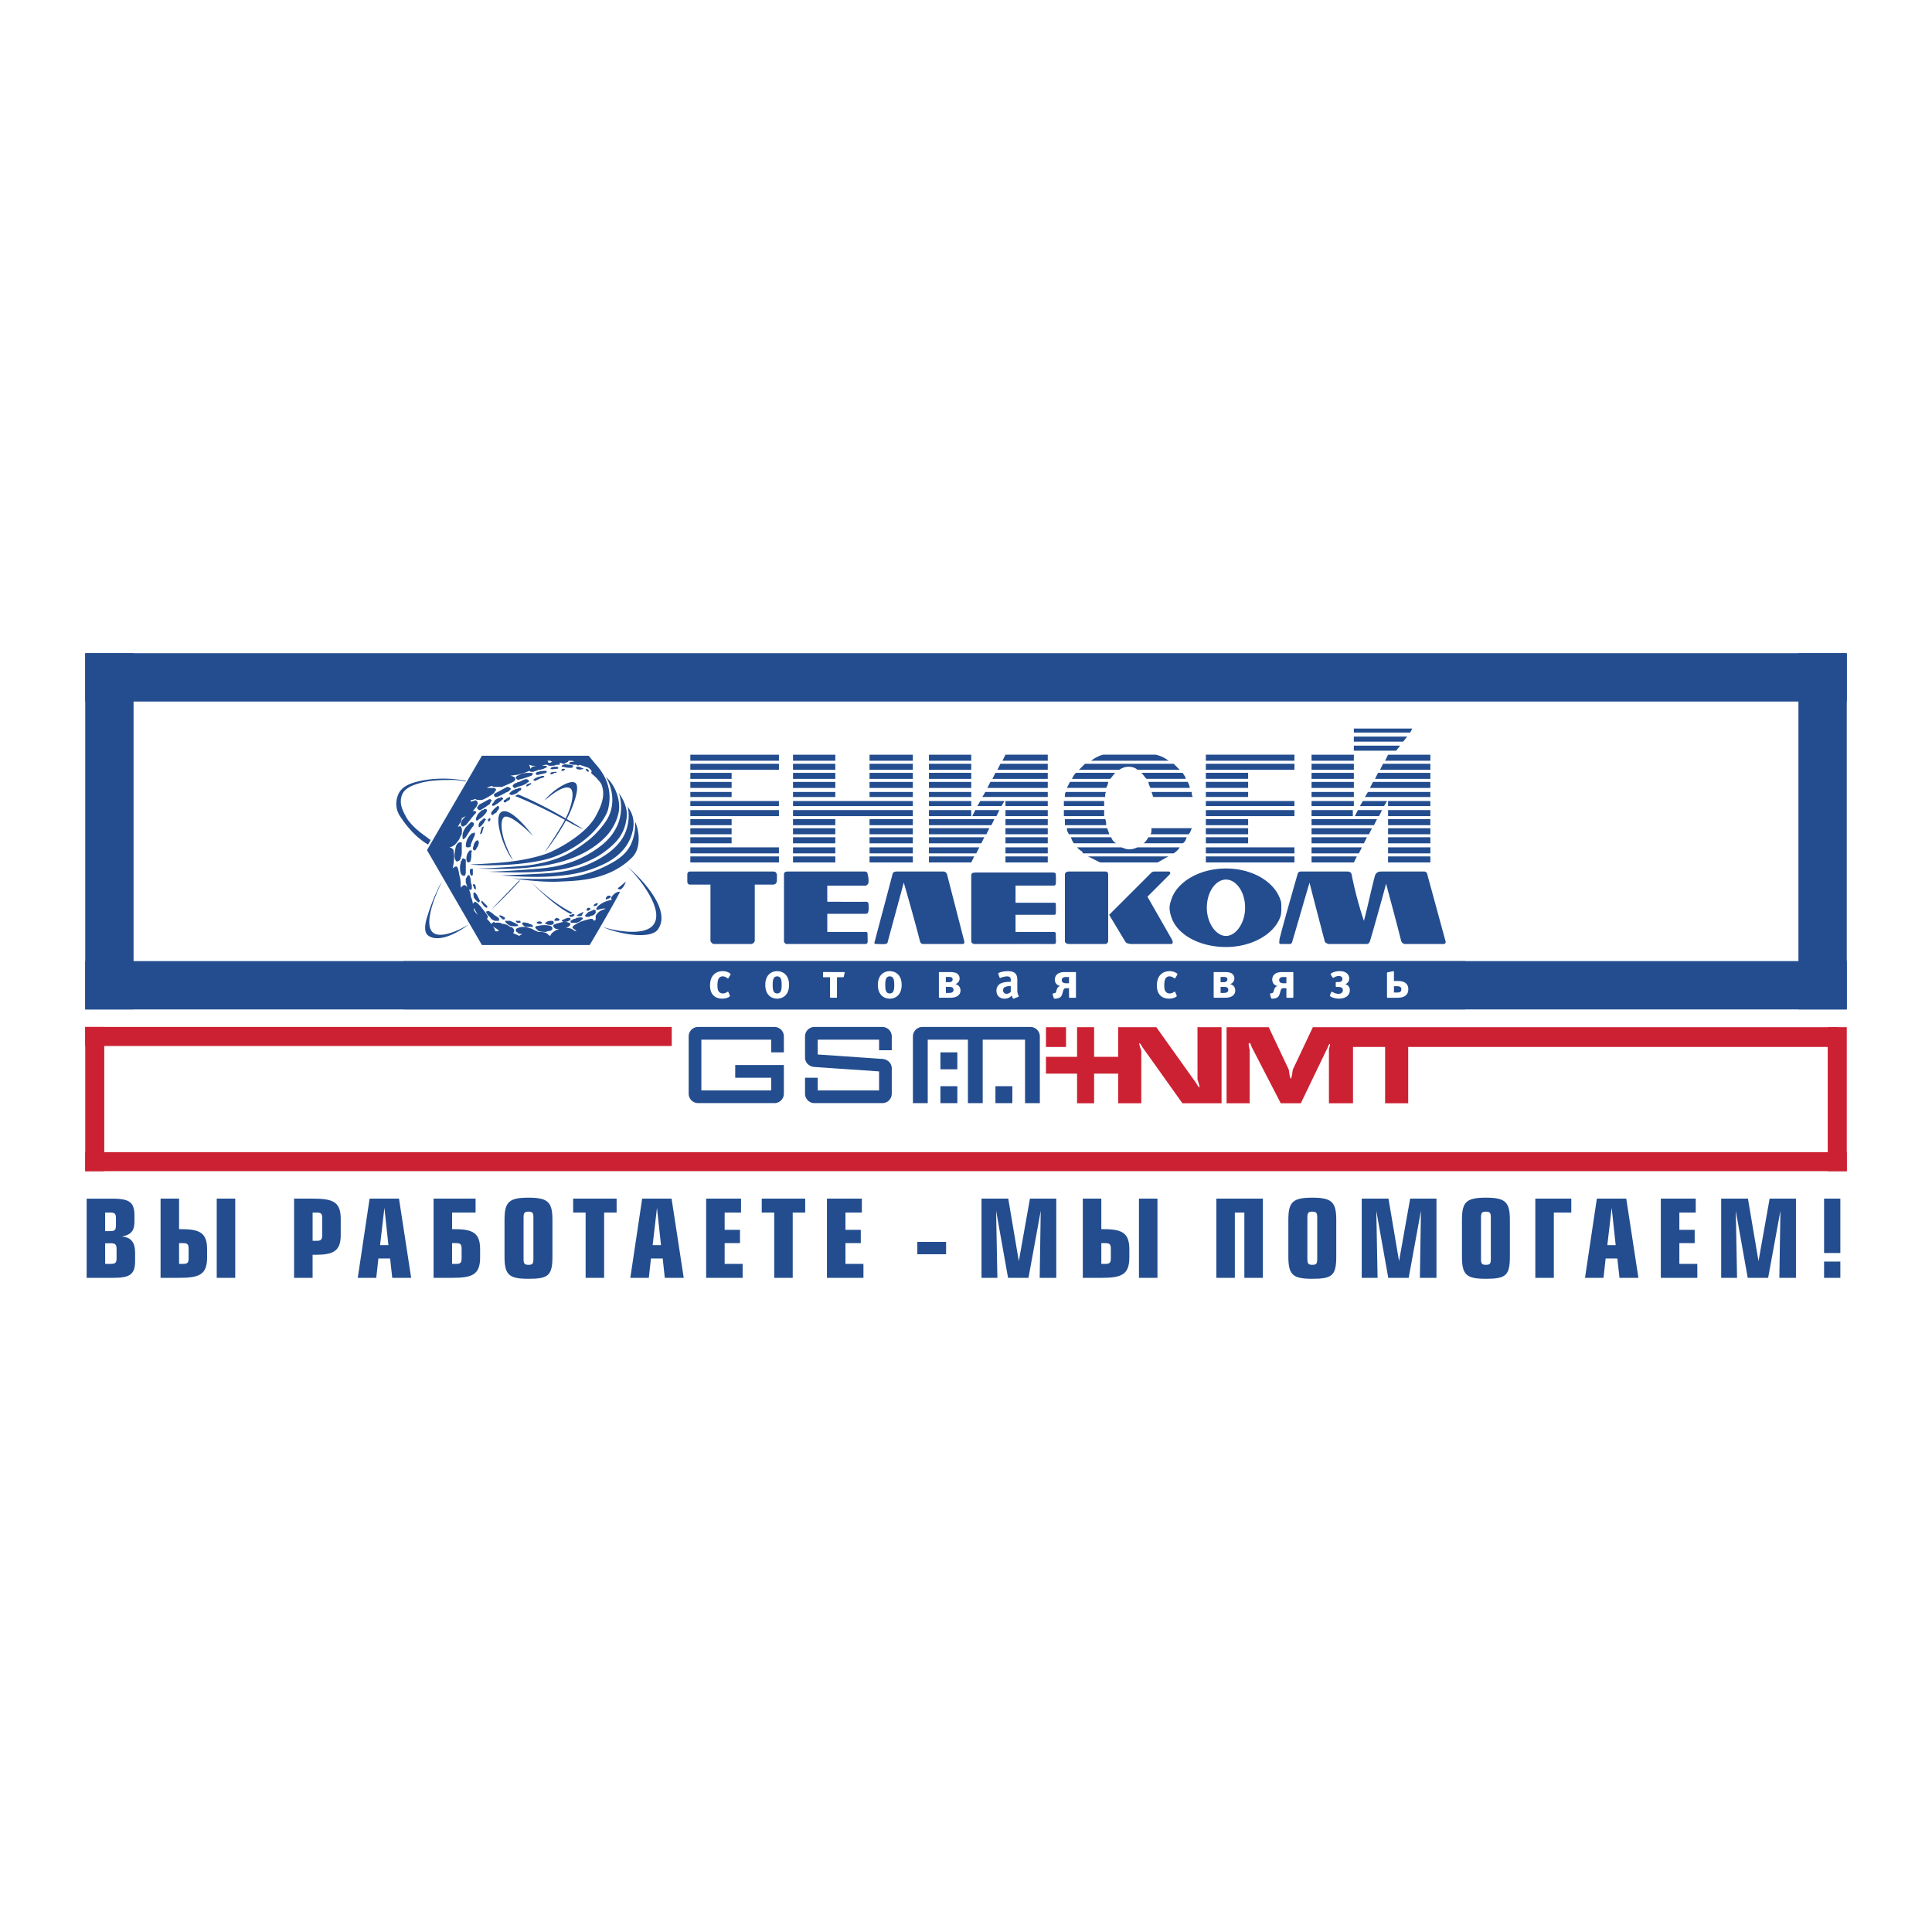
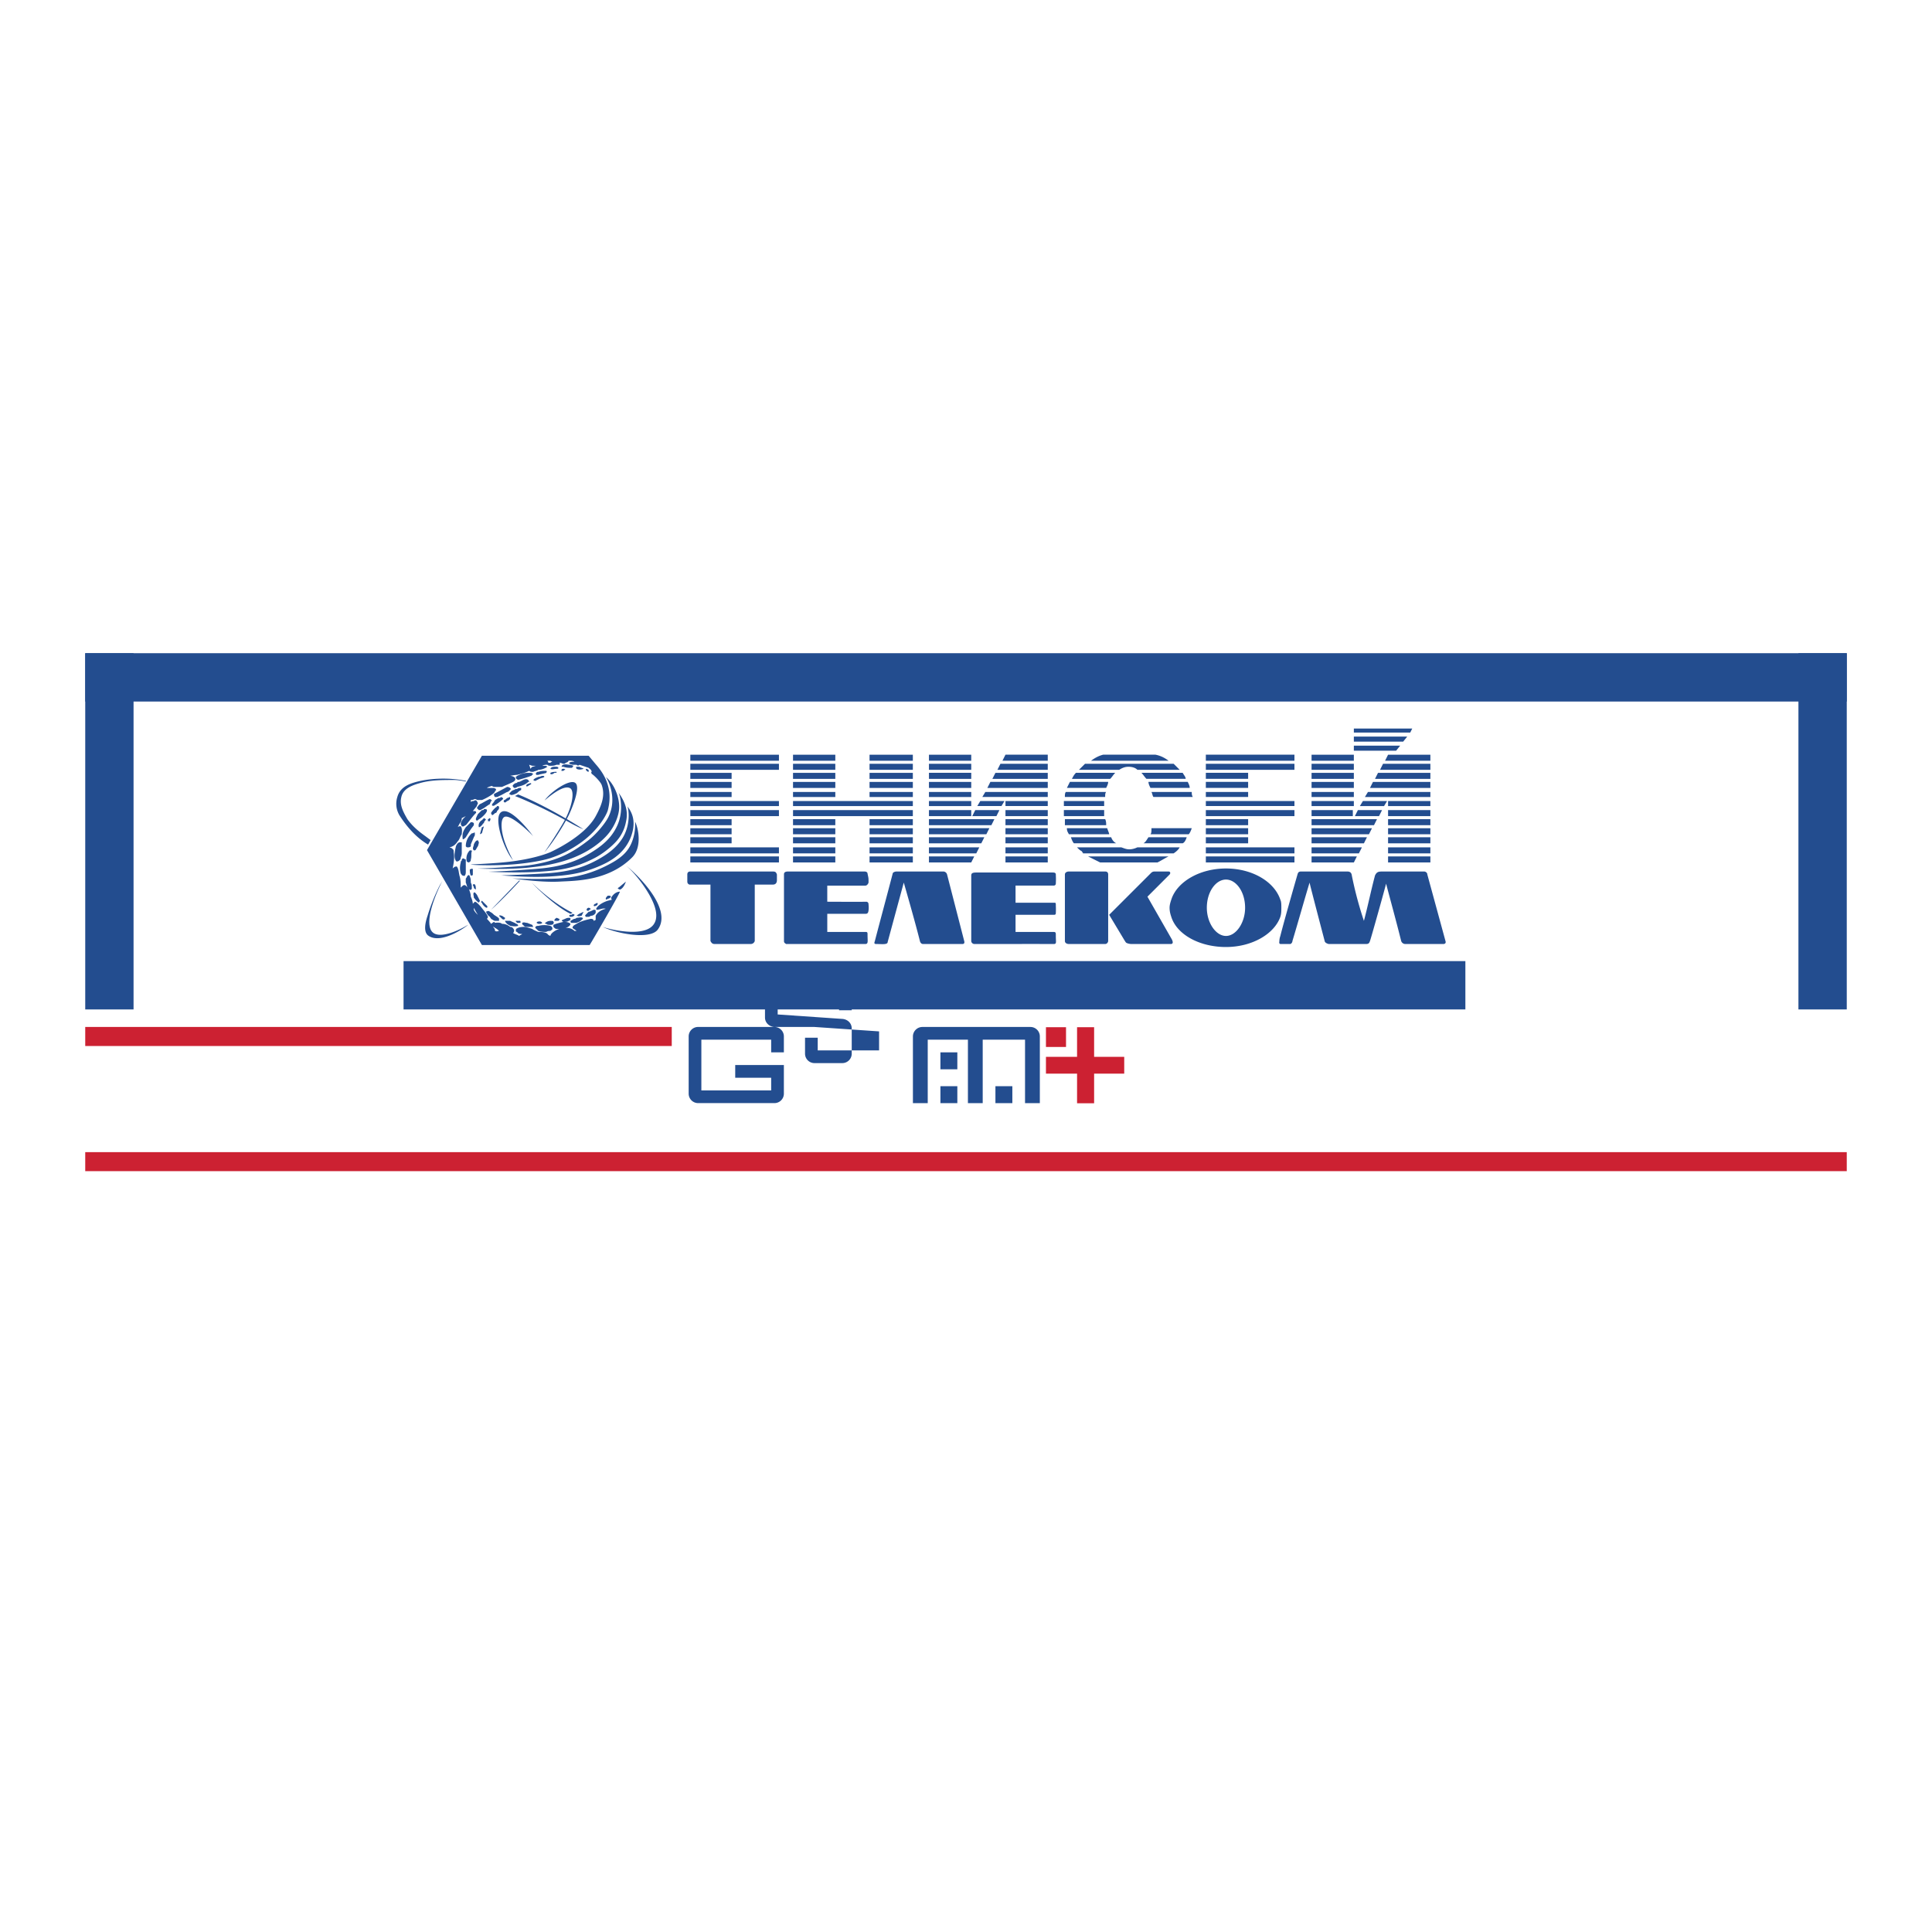
<svg xmlns="http://www.w3.org/2000/svg" width="2500" height="2500" viewBox="0 0 192.756 192.756">
  <g fill-rule="evenodd" clip-rule="evenodd">
    <path fill="#fff" d="M0 0h192.756v192.756H0V0z" />
-     <path d="M8.645 127.491h2.575c1.625 0 2.258-.254 2.258-1.646v-.896c0-1.024-.443-1.531-1.34-1.573.896-.157 1.276-.569 1.276-1.445v-.696c0-1.394-.654-1.646-2.278-1.646H8.645v7.902zm1.846-3.451h.56c.422 0 .58.105.58.57v.938c0 .465-.158.549-.58.549h-.56v-2.057zm0-3.061h.518c.422 0 .559.096.559.56v.718c0 .476-.137.57-.559.57h-.518v-1.848zM17.866 124.029h.412c.412 0 .539.105.539.559v.951c0 .453-.127.559-.539.559h-.412v-2.069zm0-4.442H16.02v7.904h1.846c2.005 0 2.797-.306 2.797-2.037v-.812c0-1.583-.676-2.006-2.49-2.006h-.307v-3.049zm5.603 0h-1.846v7.904h1.846v-7.904zM31.189 120.979h.412c.412 0 .548.096.548.549v1.699c0 .453-.137.57-.548.57h-.412v-2.818zm0 4.211h.285c1.804 0 2.521-.38 2.521-1.973v-1.604c0-1.73-.801-2.026-2.807-2.026h-1.847v7.904h1.847v-2.301h.001zM36.875 119.587l-1.182 7.904h1.847l.211-1.932h1.171l.211 1.932h1.889l-1.214-7.904h-2.933zm1.044 4.642l.433-3.725.401 3.725h-.834zM45.104 124.029h.412c.412 0 .539.105.539.559v.951c0 .453-.126.559-.539.559h-.412v-2.069zm-1.846-4.442v7.904h1.846c2.005 0 2.797-.306 2.797-2.037v-.812c0-1.583-.675-2.006-2.49-2.006h-.307v-1.656h2.343v-1.393h-4.189zM52.732 119.492c-1.963 0-2.396.433-2.396 2.216v3.661c0 1.837.454 2.217 2.396 2.217 1.974 0 2.385-.327 2.385-2.217v-3.661c0-1.783-.453-2.216-2.385-2.216zm0 1.394c.391 0 .485.126.485.568v4.18c0 .443-.095.559-.485.559s-.496-.115-.496-.559v-4.18c0-.453.106-.568.496-.568zM57.182 119.587v1.392h1.245v6.512h1.847v-6.512h1.246v-1.392h-4.338zM64.069 119.587l-1.182 7.904h1.847l.211-1.932h1.172l.21 1.932h1.889l-1.213-7.904h-2.934zm1.045 4.642l.433-3.725.401 3.725h-.834zM70.452 119.587v7.904h3.641v-1.393h-1.795v-2.069h1.531v-1.33h-1.531v-1.72h1.636v-1.392h-3.482zM75.999 119.587v1.392h1.245v6.512h1.846v-6.512h1.245v-1.392h-4.336zM82.505 119.587v7.904h3.641v-1.393h-1.794v-2.069h1.529v-1.33h-1.529v-1.72h1.635v-1.392h-3.482zM91.521 123.903v1.235h2.871v-1.235h-2.871zM97.926 119.587v7.904h1.582l-.127-6.691 1.193 6.691h2.037l1.223-6.691-.105 6.691h1.656v-7.904h-2.627l-1.11 6.237-1.054-6.237h-2.668zM109.879 124.029h.41c.412 0 .539.105.539.559v.951c0 .453-.127.559-.539.559h-.41v-2.069zm0-4.442h-1.848v7.904h1.848c2.004 0 2.795-.306 2.795-2.037v-.812c0-1.583-.676-2.006-2.49-2.006h-.305v-3.049zm5.601 0h-1.846v7.904h1.846v-7.904zM121.355 119.587v7.904h1.846v-6.512h.949v6.512h1.848v-7.904h-4.643zM130.934 119.492c-1.963 0-2.395.433-2.395 2.216v3.661c0 1.837.453 2.217 2.395 2.217 1.973 0 2.385-.327 2.385-2.217v-3.661c-.001-1.783-.454-2.216-2.385-2.216zm0 1.394c.391 0 .484.126.484.568v4.18c0 .443-.094.559-.484.559s-.496-.115-.496-.559v-4.18c0-.453.105-.568.496-.568zM135.859 119.587v7.904h1.582l-.127-6.691 1.194 6.691h2.037l1.223-6.691-.106 6.691h1.656v-7.904h-2.627l-1.107 6.237-1.055-6.237h-2.67zM148.254 119.492c-1.963 0-2.395.433-2.395 2.216v3.661c0 1.837.453 2.217 2.395 2.217 1.975 0 2.387-.327 2.387-2.217v-3.661c0-1.783-.455-2.216-2.387-2.216zm0 1.394c.391 0 .486.126.486.568v4.18c0 .443-.096.559-.486.559-.389 0-.494-.115-.494-.559v-4.18c0-.453.105-.568.494-.568zM153.18 119.587v7.904h1.847v-6.512h1.741v-1.392h-3.588zM159.318 119.587l-1.182 7.904h1.846l.213-1.932h1.17l.211 1.932h1.889l-1.213-7.904h-2.934zm1.045 4.642l.434-3.725.4 3.725h-.834zM165.701 119.587v7.904h3.641v-1.393h-1.793v-2.069h1.529v-1.33h-1.529v-1.72h1.635v-1.392h-3.483zM171.723 119.587v7.904h1.584l-.127-6.691 1.191 6.691h2.037l1.225-6.691-.106 6.691h1.657v-7.904h-2.627l-1.11 6.237-1.054-6.237h-2.67zM181.988 127.491h1.623v-1.626h-1.623v1.626zm0-7.904v5.425h1.623v-5.425h-1.623zM8.504 95.891h175.748v4.821H8.504v-4.821z" fill="#234d8f" />
-     <path d="M122.375 102.485v7.588h2.303l.002-5.322s-.102-.394-.102-.59c0 0 0-.099.1-.099.102 0 .201.395.201.395l2.902 5.616h2.002l2.703-5.616s.084-.3.184-.3c0 0 .021-.002.031.022 0 .197-.113.374-.113.571v5.322h2.402v-5.617h3.203v5.617h2.303v-5.617h42.91v-1.971h-52.422l-2.002 4.237s-.1.888-.199.888-.201-.888-.201-.888l-2.002-4.237h-4.205v.001zM121.875 102.485h-2.402l.002 5.222s.197.593.197.691v.099c-.1 0-.301-.393-.301-.393l-4.004-5.619h-3.805v7.588h2.303l.002-5.224s-.201-.591-.201-.688v-.099c.1 0 .299.395.299.395l4.006 5.616h3.904v-7.588z" fill="#cc2132" />
    <path fill="#cc2132" d="M107.459 110.073v-2.956h-3.104v-1.676h3.104v-2.956h1.701v2.956h3.004v1.676h-3.004v2.956h-1.701z" />
    <path fill="#cc2132" d="M104.355 102.485h2.002v1.971h-2.002v-1.971z" />
-     <path fill="#234d8f" d="M99.314 108.371h1.688v1.689h-1.688v-1.689zM93.826 108.371h1.688v1.689h-1.688v-1.689zM93.826 104.994h1.688v1.69h-1.688v-1.69zM77.265 102.461c.521 0 .942.422.942.943v1.59H76.94v-1.267h-6.965v5.065h6.965v-1.266h-3.587v-1.267h4.854v2.856a.941.941 0 0 1-.942.942h-7.613a.943.943 0 0 1-.943-.942v-5.713c0-.521.422-.943.943-.943h7.613v.002zM81.26 106.453c-.524-.032-.942-.426-.942-.945v-2.104c0-.521.422-.943.942-.943h6.769c.521 0 .943.422.943.943v1.379h-1.266v-1.056h-6.122v1.478l6.445.444c.525.032.943.425.943.946v2.521a.942.942 0 0 1-.943.942H81.26a.942.942 0 0 1-.942-.942v-1.59h1.266v1.266h6.122v-1.898l-6.446-.441z" />
+     <path fill="#234d8f" d="M99.314 108.371h1.688v1.689h-1.688v-1.689zM93.826 108.371h1.688v1.689h-1.688v-1.689zM93.826 104.994h1.688v1.69h-1.688v-1.69zM77.265 102.461c.521 0 .942.422.942.943v1.59H76.94v-1.267h-6.965v5.065h6.965v-1.266h-3.587v-1.267h4.854v2.856a.941.941 0 0 1-.942.942h-7.613a.943.943 0 0 1-.943-.942v-5.713c0-.521.422-.943.943-.943h7.613v.002zc-.524-.032-.942-.426-.942-.945v-2.104c0-.521.422-.943.942-.943h6.769c.521 0 .943.422.943.943v1.379h-1.266v-1.056h-6.122v1.478l6.445.444c.525.032.943.425.943.946v2.521a.942.942 0 0 1-.943.942H81.26a.942.942 0 0 1-.942-.942v-1.59h1.266v1.266h6.122v-1.898l-6.446-.441z" />
    <path d="M92.024 102.461h10.78c.52 0 .941.422.941.943v6.655h-1.477v-6.332h-4.223v6.332H96.57v-6.332h-4.01v6.332h-1.478v-6.647a.95.95 0 0 1 .942-.951zM139.695 74.394l-.402.502h-4.219v-.502h4.621zm.703-.904l-.402.501h-4.922v-.501h5.324zm-5.324-.803h5.826l-.201.401h-5.625v-.401zM68.875 75.9v-.603h8.84v.603h-8.84zm0 .905v-.602h8.84v.602h-8.84zm0 .903v-.603h4.118v.603h-4.118zm0 .905v-.602h4.118v.602h-4.118zm0 .904v-.502h4.118v.502h-4.118zm0 .904v-.502h8.84v.502h-8.84zm0 1.005v-.603h8.84v.603h-8.84zm0 .904v-.603h4.118v.603h-4.118zm0 .904v-.603h4.118v.603h-4.118zm0 .904v-.604h4.118v.604h-4.118zm0 1.005v-.603h8.84v.603h-8.84zm0 .904v-.603h8.84v.603h-8.84zM86.755 75.9v-.603h4.319v.603h-4.319zm0 .905v-.602h4.319v.602h-4.319zm0 .903v-.603h4.319v.603h-4.319zm0 .905v-.602h4.319v.602h-4.319zm0 .904v-.502h4.319v.502h-4.319zm-3.416 5.927v.603H79.12v-.603h4.219zm0-.904v.603H79.12v-.603h4.219zm0-1.006v.604H79.12v-.604h4.219zm0-.903v.603H79.12v-.603h4.219zm0-.904v.603H79.12v-.603h4.219zm7.735 3.717v.603h-4.319v-.603h4.319zm0-.904v.603h-4.319v-.603h4.319zm0-1.006v.604h-4.319v-.604h4.319zm0-.903v.603h-4.319v-.603h4.319zm0-.904v.603h-4.319v-.603h4.319zm0-.904v.603H79.121v-.603h11.953zm0-.904v.502H79.121v-.502h11.953zm-7.735-.904v.502H79.12v-.502h4.219zm0-1.004v.602H79.12v-.602h4.219zm0-.905v.603H79.12v-.603h4.219zm0-.903v.602H79.12v-.602h4.219zm0-.905v.602H79.12v-.603h4.219v.001zm9.343.602v-.603h4.219v.603h-4.219zm0 .905v-.602h4.219v.602h-4.219zm0 .903v-.603h4.219v.603h-4.219zm0 .905v-.602h4.219v.602h-4.219zm0 .904v-.502h4.219v.502h-4.219zm0 .904v-.502h4.219v.502h-4.219zm0 1.005v-.603h4.219v.603h-4.219zm4.519 4.018l-.3.603h-4.219v-.603h4.519zm.504-.904l-.303.603h-4.721v-.603h5.024zm.502-1.006l-.303.604h-5.223v-.604h5.526zm.502-.903l-.301.603h-5.727v-.603h6.028zm.502-.904l-.301.603h-6.229v-.603h6.53zm.502-.904l-.301.603h-2.41l.301-.603h2.41zm.502-.904l-.299.502h-2.412l.301-.502h2.41zm4.32 5.525v.603h-4.219v-.603h4.219zm0-.904v.603h-4.219v-.603h4.219zm0-1.006v.604h-4.219v-.604h4.219zm0-.903v.603h-4.219v-.603h4.219zm0-.904v.603h-4.219v-.603h4.219zm0-.904v.603h-4.219v-.603h4.219zm0-.904v.502h-4.219v-.502h4.219zm0-.904v.502h-6.529l.301-.502h6.228zm0-1.004v.602h-6.027l.303-.602h5.724zm0-.905v.603H99.01l.303-.603h5.222zm0-.903v.602h-5.023l.303-.602h4.72zm0-.905v.602h-4.52l.301-.603h4.219v.001zm4.32.602c.402-.301.803-.501 1.205-.603h5.223c.504.101.904.302 1.307.603h-7.735zm5.928 7.334c.098-.101.098-.302.098-.603h4.02c-.1.301-.201.501-.301.603h-3.817zm-.705.904c.201-.101.303-.302.504-.604h3.816c-.102.302-.201.503-.402.604h-3.918zm2.512 1.306c-.402.2-.703.401-1.104.603h-5.727l-1.207-.603h8.038zm-4.721-.904c.301.1.502.2.803.2s.604-.101.805-.2h4.219c-.1.2-.303.402-.604.603h-9.041c0-.101-.1-.101-.1-.201-.201-.101-.303-.202-.502-.402h4.42zm-1.006-1.006c.102.302.303.503.504.604h-4.219c-.102-.101-.201-.302-.303-.604h4.018zm-.4-.903c.1.301.199.501.199.603h-4.018c-.1-.201-.201-.302-.201-.603h4.02zm-.201-.904c.1.202.1.402.1.603h-4.117v-.603h4.017zm-.1-.904v.603h-4.02v-.603h4.02zm0-.904v.502h-4.02v-.502h4.02zm.199-.904c-.1.101-.1.301-.1.502h-4.018c0-.202 0-.401.1-.502h4.018zm.201-1.004c0 .201-.1.401-.201.602h-3.918l.303-.602h3.816zm.704-.905c-.199.202-.301.402-.502.603h-3.816c.1-.201.201-.401.4-.603h3.918zm2.211-.301c-.201-.201-.504-.302-.904-.302-.303 0-.604.101-.904.302h-4.02l.303-.302.301-.3h8.84l.604.602h-4.22zm.904.903c-.201-.201-.303-.401-.502-.603h4.117c.102.202.301.402.301.603h-3.916zm.402.905c-.102-.201-.201-.401-.201-.602h3.916c.102.201.201.401.201.602h-3.916zm.301.904c-.102-.101-.102-.302-.203-.502h4.02c0 .201 0 .301.1.502h-3.917zm5.223-3.617v-.603h8.84v.603h-8.84zm0 .905v-.602h8.84v.602h-8.84zm0 .903v-.603h4.219v.603h-4.219zm0 .905v-.602h4.219v.602h-4.219zm0 .904v-.502h4.219v.502h-4.219zm0 .904v-.502h8.84v.502h-8.84zm0 1.005v-.603h8.84v.603h-8.84zm0 .904v-.603h4.219v.603h-4.219zm0 .904v-.603h4.219v.603h-4.219zm0 .904v-.604h4.219v.604h-4.219zm0 1.005v-.603h8.84v.603h-8.84zm0 .904v-.603h8.84v.603h-8.84zM130.855 75.9v-.603h4.219v.603h-4.219zm0 .905v-.602h4.219v.602h-4.219zm0 .903v-.603h4.219v.603h-4.219zm0 .905v-.602h4.219v.602h-4.219zm0 .904v-.502h4.219v.502h-4.219zm0 .904v-.502h4.219v.502h-4.219zm0 1.005v-.603h4.117v.603h-4.117zm4.52 4.018l-.301.603h-4.219v-.603h4.52zm.502-.904l-.301.603h-4.721v-.603h5.022zm.502-1.006l-.301.604h-5.223v-.604h5.524zm.504-.903l-.303.603h-5.725v-.603h6.028zm.5-.904l-.301.603h-6.227v-.603h6.528zm.504-.904l-.301.603h-2.412l.303-.603h2.41zm.502-.904l-.301.502h-2.412l.301-.502h2.412zm4.32 5.525v.603h-4.221v-.603h4.221zm0-.904v.603h-4.221v-.603h4.221zm0-1.006v.604h-4.221v-.604h4.221zm0-.903v.603h-4.221v-.603h4.221zm0-.904v.603h-4.221v-.603h4.221zm0-.904v.603h-4.221v-.603h4.221zm0-.904v.502h-4.221v-.502h4.221zm0-.904v.502h-6.531l.303-.502h6.228zm0-1.004v.602h-6.027l.301-.602h5.726zm0-.905v.603h-5.525l.301-.603h5.224zm0-.903v.602h-5.023l.301-.602h4.722zm-4.221-.905h4.221v.602h-4.521l.3-.602zM127.74 93.38c.402-1.608 1.709-6.128 1.709-6.128s.039-.167.115-.231c.111-.091.285-.07.285-.07h4.621s.154.002.264.091c.123.098.139.311.139.311a37.605 37.605 0 0 0 1.205 4.521c.402-1.507.703-3.014 1.105-4.521.172-.38.377-.385.602-.401h4.32c.1 0 .301.101.301.301l1.809 6.63c.102.302-.201.302-.201.302h-3.816a.435.435 0 0 1-.402-.302c-.502-2.009-1.004-3.817-1.508-5.726 0 .101-1.531 5.567-1.605 5.726-.068.179-.102.302-.402.302h-3.717c-.402-.101-.402-.302-.402-.302s-1.506-5.726-1.506-5.827c-.604 2.009-1.105 3.818-1.709 5.827 0 0 0 .201-.201.302h-1.004c-.162-.047-.1-.201-.1-.302a1.706 1.706 0 0 1 .098-.503l-22.703-6.329c.102 0 .303 0 .303.2.012.444.021.4 0 .904-.01.201-.201.201-.201.201h-3.818v1.708h3.818c.201 0 .201 0 .201.302 0 0 .021.371 0 .703.012.193-.102.202-.201.202h-3.818v1.708h3.818c.213.014.201.1.201.401 0 .603.1.804-.201.804-.42-.007-7.938 0-7.938 0-.1 0-.295-.096-.3-.302v-6.53c.005-.217.101-.301.501-.301h7.635l22.703 6.329zm-21.095-6.429h3.617c.201 0 .301.101.301.301v6.63c0 .101-.1.302-.301.302h-3.617c-.201 0-.4-.096-.4-.302v-6.63c-.001-.201.198-.301.4-.301zm7.835 2.511l2.412 4.219s.188.312.078.443c-.074.078-.152.06-.152.06h-3.945c-.1 0-.314-.032-.465-.101-.092-.041-.143-.155-.238-.301l-1.508-2.511 4.121-4.118c.098-.101.199-.202.4-.202h1.406c.201 0 .201.202.1.301l-2.209 2.21zm-36.967-2.211v.604c-.021.308-.201.401-.402.401h-1.808v5.625a.411.411 0 0 1-.402.302h-3.616c-.201 0-.301-.101-.402-.302v-5.625h-2.109c-.201-.101-.201-.201-.201-.401v-.604c0-.2.101-.301.302-.301h8.136c.301.001.402.001.502.301zm8.74-.3c.201 0 .301.101.301.202.101.501.101.4.101.903-.101.301-.301.301-.301.301h-3.817v1.608s3.442.02 3.918 0c.14.04.201.1.201.301 0 0 .048.375-.021.675-.049.221-.179.229-.28.229h-3.817v1.809h3.817c.201 0 .201.068.201.301 0 .603.089.893-.201.904h-7.936c-.101-.101-.201-.101-.201-.302v-6.63c0-.099 0-.301.402-.301h7.633zm8.237.3l1.708 6.63c.058.198-.015.295-.15.302h-3.969c-.127-.001-.254-.105-.302-.302-.501-2.009-1.607-5.827-1.607-5.827l-1.606 5.927c0 .302-.604.201-1.206.201-.114-.023-.159-.068-.077-.278.604-2.31 1.182-4.443 1.785-6.753 0-.101.2-.202.402-.202h4.621a.397.397 0 0 1 .401.302zm27.826 7.233c-2.611 0-4.822-1.205-5.424-2.912-.102-.302-.203-.604-.203-1.005 0-.302.102-.603.203-.904.602-1.708 2.812-3.014 5.424-3.014s4.822 1.306 5.424 3.114c.1.201.1.501.1.804 0 .301 0 .602-.1.904-.601 1.708-2.812 3.013-5.424 3.013zm0-6.73c-1.006 0-1.91 1.206-1.91 2.813 0 1.507.904 2.812 1.91 2.812 1.004 0 1.908-1.306 1.908-2.812.001-1.607-.904-2.813-1.908-2.813zM57.121 91.069c-.099.072-.201.101-.201.101-1.225-.574-2.981-2.167-3.873-3.107.55.52 2.22 2.095 4.074 3.006zm8.515 1.663c-.788 1.093-4.244.367-5.502-.257.503.201 4.04 1.108 5.052-.207.839-1.088-.337-2.993-1.041-3.998-.502-.703-1.099-1.42-1.701-1.923 1.083.846 4.689 4.31 3.192 6.385zM46.469 77.969c-.353-.073-.845-.15-1.146-.15-1.105 0-2.266-.009-3.371.293-.703.2-1.708.501-1.909 1.406-.201.803.201 1.506.603 2.21.502.703 1.105 1.205 1.809 1.708l.506.379-.25.45c-1.206-.703-2.164-1.834-2.868-2.939a2.254 2.254 0 0 1-.201-1.808c.301-1.105 1.407-1.406 2.311-1.607 1.407-.301 3.143-.301 4.549 0l-.033.058zm-2.307 9.886c-.603 1.105-1.858 4.053-1.087 5.062.708.924 2.996-.241 3.598-.643.101 0-2.573 2.021-3.928 1.085-.546-.377-.291-1.386-.09-1.989a18.985 18.985 0 0 1 1.206-3.014l.301-.501zm9.041-4.42c-.249-.286-2.323-2.317-2.913-1.909-.37.256-.298 1.335.015 2.31.332 1.038.879 1.989.879 1.989-.341-.395-.755-1.172-1.054-2.017-.412-1.166-.611-2.437-.138-2.777.898-.644 2.925 2.017 3.211 2.404zm1.135-3.578c.587-.833 2.452-2.149 3.043-1.759.642.421-.462 2.879-.636 3.236l-.198.384a42.918 42.918 0 0 1 1.659 1.018c-.646-.252-1.202-.577-1.737-.875-.598 1.08-1.57 2.545-2.161 3.181.295-.397 1.251-1.849 1.885-2.946l.165-.298c-2.782-1.54-4.98-2.38-4.98-2.38l.321-.156c1.739.715 3.488 1.665 4.735 2.39.717-1.428.892-2.781.435-3.021-.666-.351-2.045.824-2.531 1.226z" fill="#234d8f" />
    <path d="M51.125 87.633c1.893.119 4.254.041 4.634.014 1.852-.127 3.521-.555 5.378-1.613 1.013-.577 1.51-1.161 1.805-1.786.454-.962.451-1.943.416-2.274.348.66.708 2.562-.277 3.557-2.36 2.377-5.643 2.341-7.242 2.427-1.98.107-4.714-.325-4.714-.325l6.397 3.738c.201-.201.502-.302.703-.402l-.201.402c-.101 0-.301.101-.401 0h-.101l-6.397-3.738zm.758.23s-1.799 1.964-2.899 2.905c.691-.708 2.317-2.404 2.812-2.913l.087.008zm-5.913-2.319c0 .201-.101.302-.301.402-.101 0-.202 0-.202-.101-.201-.302-.1-.904 0-1.306 0-.1.101-.302.202-.402.1-.101.2-.101.2-.101h.201v1.005a1.07 1.07 0 0 1-.1.503zm1.005 1.808c-.101-.2-.101-.401-.101-.603.201-.1.301-.1.301 0v.502c0 .101-.099.101-.2.101zm.301 1.206c0-.101-.101-.201-.101-.301.201-.101.201 0 .201 0 .101.1.101.301.101.503-.101-.102-.201-.102-.201-.202zm.402-6.73c-.101.101-.201 0-.201-.101 0-.1.1-.301.201-.502l.402-.401c.1 0 .201 0 .201-.101.201 0 .277.003.302.101.057.237-.502.703-.502.703-.101.1-.302.2-.403.301zm.402.502c-.1.101-.201.202-.301.202-.101-.302.101-.603.301-.703l.201-.201c.101 0 .101.1.201.1 0 .101-.201.202-.201.402-.101-.001-.101.099-.201.2zm0 .803l-.201.101.201-.703s.1 0 .201-.101l-.201.703zm-.804 1.708c-.2-.201 0-.401 0-.603.101-.201.201-.402.402-.402l.101.201s0 .101-.101.403c-.101.1-.101.2-.201.3 0 .101-.101.101-.201.101zm-.301-.603v.202c-.101.1-.201.1-.302.1-.1 0-.1 0-.201-.1 0-.503.201-.906.502-1.206.101-.101.101-.101.2-.101.201-.1.201-.1.201 0v.202l-.101.199-.299.704zm0 1.507c0 .101 0 .201-.201.302 0 0-.101 0-.201-.101-.101-.402 0-.804.301-1.105.201 0 .201 0 .201.101-.1.201.001.502-.1.803zm-.502-2.211c-.101.103-.201.201-.301.201-.101-.603.1-.903.301-1.204l.301-.302.201-.201c.101 0 .2 0 .301.101v.201l-.301.401-.502.803zm0 3.417c0 .101 0 .301-.101.401s-.101 0-.201 0c-.101 0-.101-.101-.201-.2a2.053 2.053 0 0 1 0-1.105c0-.101 0-.101.101-.201 0-.101 0-.201.201-.201 0 0 .101.101.201.101v1.205zm1.167-.293c2.104-.058 4.617-.26 5.026-.315.992-.137 2.247-.378 3.509-.934.857-.377 1.707-.936 2.526-1.571.818-.635 1.682-1.695 1.984-2.297 1.005-2.001-.149-3.933-.25-4.033.936.772 1.488 2.31 1.305 3.44-.076.466-.32 1.299-.968 2.137-.487.629-1.25 1.26-2.071 1.751-2.127 1.273-4.477 1.565-5.938 1.721-2.141.227-5.123.101-5.123.101zm2.148-7.242c-.101.101-.202.101-.402.101-.101-.101-.101-.202-.101-.302l1.306-.703c.201 0 .301.101.301.101.1.101.1.101 0 .201-.1.101-.201.201-.301.201-.201.101-.703.401-.803.401zm-.804.503c0 .1-.101.2-.101.301-.201.101-.704.503-.804.503-.1.101-.201.101-.301.101l-.202-.201c.101-.201.202-.302.302-.402.101 0 .703-.401 1.004-.502.201.101.201.201.201.201h-.099v-.001zm.402.401c-.101.101-.302.101-.302 0s.101-.201.201-.302c0-.1.101-.1.101-.2.2-.101.301-.201.402-.201.1 0 .1 0 .2-.1.202.1.202.1.202.201-.202.201-.604.502-.804.602zm.402.302c0 .101-.101.201-.202.301 0 .101-.1.201-.2.201-.101.101-.201.201-.302.201l-.1-.201c.1-.201.301-.401.402-.502s.2-.101.2-.201c.101 0 .202 0 .202.101v.1zm1.105-.904c-.1.101-.201.201-.301.201-.101.1-.201.2-.301.1-.1-.1 0-.1 0-.2.1 0 .201-.101.301-.201.101 0 .201-.1.301-.1v.2zm-2.009 1.909c.101.1 0 .201 0 .302h-.201v-.202c.1 0 .1-.1.201-.1zm-1.005 8.237c0 .1-.101.1-.101.2-.302-.2-.402-.401-.503-.502 0-.201-.101-.401 0-.502s.201.101.301.2l.303.604zm.201 0l.502.502s.1.101 0 .201c-.201 0-.502-.402-.502-.503-.1 0-.1-.1 0-.2zm.904 1.808c0-.1-.101-.1-.101-.201-.201-.101-.301-.302-.402-.503.201-.1.301-.1.402 0 .201.1.301.201.402.302.301.201.502.302.502.402v.201h-.402c-.099 0-.2-.101-.401-.201zm1.105 0l-.301-.302c.1-.1.2 0 .301 0l.301.202c0 .2-.2.2-.301.1zm.804.703c-.1-.101-.201-.101-.301-.202-.101-.1-.201-.201-.201-.301h.502c.201.1.502.201.603.301.101 0 .2.101.2.202-.402.101-.602 0-.803 0zm.703-.502h.301c.101.201 0 .201-.101.201h-.2c-.101-.101-.201-.201-.101-.201h.101zm1.507.603h-.402c-.201 0-.402 0-.502-.201-.1 0-.1-.101-.1-.2.2-.101.301 0 .501 0l.502.2.101.201h-.1zm1.808.401c-.101 0-.301 0-.402.101-.201 0-.502 0-.803-.101l-.301-.301c0-.201.201-.201.301-.201a2.434 2.434 0 0 1 1.205 0c.201.1.201.201.201.301 0 .1-.101.1-.201.201zm-.804-.803s-.101.1-.201.1h-.2c-.201-.1-.201-.1-.101-.201.301-.1.401 0 .502.101zm.804-.201c.201 0 .302 0 .302.1.101.101 0 .101 0 .201-.101.101-.201.101-.302.101-.201 0-.301 0-.402-.101-.101 0-.201-.1-.101-.1a.768.768 0 0 1 .503-.201zm.603-.301c.1 0 .201.1.302.1 0 .201-.101.201-.202.201h-.301c0-.201.1-.201.201-.301zm2.009.502h-.502c-.1 0-.1-.101-.1-.201.201-.101.301-.201.401-.201 0 0 .101 0 .201-.1.201 0 .401-.101.603 0 .101.1-.101.2-.201.301-.101.1-.201.1-.402.201zm-.502-.803c.101-.101.201-.101.301 0 0 .1-.201.201-.301.201-.201 0-.201 0-.201-.101-.101-.1.1-.1.201-.1zm2.41-.402v.2a.551.551 0 0 1-.502.302c-.1.101-.2.101-.2.101h-.302c0-.101-.1-.101 0-.201l.302-.302c.1 0 .301-.1.502-.201.1 0 .2 0 .2.101zm0-.704c.101-.101.201-.101.201 0 0 .1-.101.201-.201.201-.101.101-.201 0-.201 0 0-.101.101-.201.201-.201zm-.702.402s.1 0 .2.101c0 .1-.2.1-.2.201-.101 0-.201 0-.201-.101-.001-.1.099-.201.201-.201zm1.908-1.206c.2 0 .301 0 .301.101s-.2.202-.301.202c-.101.1-.201.1-.201 0 0-.102.101-.202.201-.303zm1.205-.904l.603-.501c-.1.301-.301.703-.603.804l-.201-.101c.001-.101.101-.101.201-.202zm-4.319-11.954h.301c.1.101.301.101.402.201-.302.101-.502.101-.703 0-.101-.201 0-.201 0-.201zm1.206.302v.201c-.101 0-.201-.101-.201-.101-.101-.101-.101-.201 0-.201.099 0 .099.101.201.101zm-1.708-.201c-.301 0-.502 0-.803-.101h-.202c.101-.201.101-.201.202-.201.2-.099.401 0 .703 0l.301.101c-.101.1-.101.201-.201.201zm-.804.1c.1 0 .1 0 .2.101-.101 0-.101 0-.2.101h-.202c.001-.202.102-.202.202-.202zm-1.306.402c.201-.1.402-.1.603-.1.1.1-.101.1-.201.1-.101.101-.302.202-.402.101v-.101zm.603-.402c-.201 0-.402.101-.603 0 .101-.201.302-.201.402-.201h.201c.1 0 .1 0 .201.101 0 .1-.101.1-.201.1zm-1.808.302c.301-.101.502-.101.803-.101.101.101 0 .101 0 .201-.301.101-.502.101-.803.202h-.201c-.1-.202 0-.202.101-.302h.1zm-1.005.502a12.45 12.45 0 0 1-1.005.302c-.2-.101-.2-.101-.2-.201-.101-.101 0-.101.101-.201.401-.201.703-.302 1.104-.302h.301l.201.101-.201.201c-.1 0-.201.1-.301.1zm0 .503c-.301.3-.703.401-1.104.501-.101.101-.201.101-.302.101-.1-.101-.201-.201-.1-.302.1-.1.2-.2.401-.2 0-.101.1-.101.2-.101.302-.101.603-.402.904-.201l.101.201h-.1v.001zm1.005-.503c.2 0 .301-.1.401-.1s.201 0 .201.1c-.101.101-.302.101-.502.201l-.402.201c-.101 0-.201-.1-.201-.1.201-.202.301-.202.503-.302zm-1.005.703c.201-.1.301-.1.301 0-.1.1-.201.1-.301.201-.201.1-.201 0-.201 0 0-.101.1-.201.201-.201zm-1.105.905c-.201.1-.401.2-.604.2l-.2-.1c.2-.3.402-.401.502-.401.101-.101.201-.101.302-.101.1-.101.2-.101.401-.101v.201a1.374 1.374 0 0 0-.401.302zm-1.808 13.761a1.39 1.39 0 0 0-.402-.301s-.101-.101-.201-.101c.101.101.201.201.201.402.2.102.302 0 .402 0zm-2.11-1.606c-.201-.302-.301-.502-.402-.703v.201c.086.239.402.502.402.502zm5.425-14.869l-.301-.101c0 .101.101.201.101.402l.201-.201c.101 0 .302-.101.402-.101h-.403v.001zm1.808-.502h-.301c.1.101.1.201.1.201h.201c.101-.101.201-.101.201-.101l-.201-.1zm-3.315 17.079c-.216.01-.101-.302-.101-.302.301-.201.603-.201.904-.201.281.065.536.15.703.201.101.1.603.302.603.302.401 0 .803 0 1.004.301l.201.101c.062-.384.804-.704.905-.704h-.302c-.101 0-.201-.1-.301-.201v-.201c.364-.174.783-.238 1.005-.301-.202-.1-.202-.1-.101-.201.301-.1.401-.2.603-.2.101 0 .201 0 .201.1s-.101.201-.201.201c-.101.1-.302.1-.502.1.2 0 .538.014.703.201-.044.29-.503.403-.503.403.508-.042.804.2.904.301h.201c-.101-.101-.302-.201-.402-.301 0-.201.201-.302.402-.403.401-.301 1.406-.501 1.406-.501.101 0 .302 0 .302.201l.201-.101v-.401c.201-.402.603-.603 1.005-.703-.302-.101-.603.1-.904.1-.101-.1 0-.201 0-.201.2-.302.661-.561 1.105-.703l.401-.101c-.051-.112-.1-.201 0-.302.202-.301.502-.502.804-.502.108.009-2.813 5.022-3.014 5.324H48.08l-5.479-9.468L48.08 75.4h10.648l.715.856c.733.831 1.784 2.318 1.207 4.555-.099.385-.636 1.421-1.767 2.492-.947.898-2.375 1.784-3.942 2.302-.867.286-2.49.556-4.057.657-1.977.127-3.854.042-3.91-.014 1.467-.07 2.736-.145 3.804-.268 2.283-.265 3.653-.758 4.098-.945 0 0 3.429-1.509 4.566-3.62.516-.958.989-1.993.588-3.098-.124-.34-.801-1.009-1.002-1.11 0-.101-.101-.101 0-.201 0-.201-.201-.302-.301-.402l-.904-.302c-.101.101-.201.101-.301 0h-.402c-.678-.155-.186-.341.195-.296-.165-.156-.596-.106-.596-.106 0 .101-.201.201-.302.201 0 .101-.101.101-.2.101-.101 0-.202-.101-.402-.101.1.101 0 .2 0 .2h-.302c-.201.101-.402.101-.603.101-.101 0-.201 0-.301-.101-.202 0-.302 0-.503.101h.201c.1 0 .201 0 .302.101-.302.201-.604.302-.904.302-.101.101-.301.101-.502.201-.201 0-.301 0-.402-.101-.402.201-.804.302-1.205.402-.201 0-.704.1-.704.1.201 0 .402.1.502.201.101.301-.2.402-.402.503-.2.1-.703.301-.904.401h-.602c-.201 0-.302 0-.402-.1 0 0-.402.1-.502.201h.703l.201.101c0 .101 0 .202-.101.202.084.222-1.005.803-1.306.903h-.402c-.101 0-.201-.101-.301-.101-.201.101-.301.101-.401.101v.2c.101-.1.2-.1.301-.1.101-.101.201-.101.301 0l.101.2c0 .101-.101.201-.101.302l-.402.502h.201c.101 0 .174.132.101.201-.313.299-.804 1.005-1.004 1.206-.101 0-.201.202-.402.101l-.101-.201c0-.201.101-.301.201-.502l.301-.301-.402.201c0 .1 0 .201-.101.401-.101.101-.201.301-.301.503.1-.101.2-.101.301-.101.201.301.101.603.101.804-.201.3-.201.501-.401.703-.202.301-.402.503-.804.603.1.1.2 0 .2.1.201.101.201.201.201.402.101.502 0 1.105-.101 1.607.101-.101.201-.202.402-.202.217.221.201.705.301 1.005.101.402.101.703.101 1.105.114-.078.263-.362.502-.201l.201.201c-.1-.101-.1-.301-.201-.502v-.401c.101-.101.101-.201.201-.302.101-.101.201 0 .201.101.101.201.101.402.101.603.101.201.101.301.101.502 0 .101 0 .202-.101.202-.063.063-.127.006-.19-.069.097.284.19.481.19.772.101.202.2.502.2.703l.201-.201c.148-.029.604.502.604.502.301.402.603.703.703 1.005 0 .101-.1.201-.1.201s.402.402.402.501c.146-.059.309-.315.402-.1 0 0 .511-.101.703.1.375-.016.704.202.804.302.201 0 .302.101.402.301 0 .101 0 .202-.1.302.1.101.501.201.602.302.101-.101.201-.101.302-.201-.202-.002-.403-.002-.503-.202zm-2.874-6.009c2.104-.051 4.652-.271 5.064-.307 2.007-.179 3.838-.626 5.841-2.034 1.111-.781 1.648-1.578 1.961-2.272.686-1.524.255-3.043.123-3.272.614.843.961 1.735.78 2.716-.076.41-.226 1.233-.938 2.065-.472.552-1.365 1.286-2.186 1.717-2.126 1.116-3.799 1.267-5.534 1.388-2.146.15-5.111-.001-5.111-.001zm1.277.363c2.009-.044 4.413-.191 4.805-.223 1.917-.157 3.606-.524 5.518-1.753 1.06-.681 1.661-1.445 1.959-2.051.689-1.402.393-2.8.297-2.877.596.742.739 1.527.564 2.392a4.345 4.345 0 0 1-.894 1.878c-.503.623-1.212 1.132-1.996 1.507-2.03.975-3.719 1.134-5.375 1.241-2.047.131-4.878-.114-4.878-.114zM40.262 95.891h105.939v4.821H40.262v-4.821z" fill="#234d8f" />
-     <path d="M72.873 97.258a.074.074 0 0 0 .017-.048c0-.03-.021-.077-.12-.14a1.268 1.268 0 0 0-.661-.177c-.656 0-1.268.395-1.268 1.428 0 .992.595 1.314 1.224 1.314.213 0 .442-.048.623-.142.082-.041.137-.094.137-.134a.152.152 0 0 0-.016-.052l-.142-.343c-.006-.016-.028-.026-.039-.026-.038 0-.098.046-.163.083a.65.65 0 0 1-.344.094.486.486 0 0 1-.438-.234c-.061-.099-.104-.259-.104-.576 0-.41.076-.581.109-.648a.44.44 0 0 1 .421-.244c.142 0 .25.042.366.113.082.053.126.094.158.094.022 0 .033-.016.038-.025l.202-.337zM78.724 98.265c0-.977-.584-1.371-1.185-1.371-.601 0-1.186.395-1.186 1.371s.585 1.371 1.186 1.371c.6 0 1.185-.396 1.185-1.371zm-1.185.851c-.426 0-.448-.457-.448-.852s.022-.852.448-.852.448.457.448.852-.023.852-.448.852zM83.505 97.501h.601c.028 0 .066-.01.083-.072l.077-.343c.011-.053.032-.104-.082-.104H82.19c-.06 0-.077.015-.077.072v.374c0 .057.017.072.077.072h.623v1.973c0 .068.017.073.076.073h.541c.071 0 .076-.016.076-.073v-1.972h-.001zM89.958 98.265c0-.977-.585-1.371-1.186-1.371-.6 0-1.185.395-1.185 1.371s.585 1.371 1.185 1.371c.601 0 1.186-.396 1.186-1.371zm-1.187.851c-.425 0-.448-.457-.448-.852s.022-.852.448-.852.449.457.449.852-.022.852-.449.852zM94.625 99.547c.328 0 .645-.005.907-.172a.624.624 0 0 0 .294-.555.616.616 0 0 0-.524-.634.58.58 0 0 0 .437-.571.584.584 0 0 0-.268-.498c-.213-.135-.568-.135-.885-.135h-.836c-.071 0-.077.015-.077.072v2.419c0 .068.017.073.077.073h.875v.001zm-.257-2.081h.273c.169 0 .404.015.404.248 0 .089-.038.28-.388.28h-.29v-.528h.001zm0 .996h.361c.098 0 .404.005.404.297 0 .274-.262.306-.464.306h-.3v-.603h-.001zM101.596 99.453c.018-.005.045-.021.045-.053 0-.025-.021-.062-.061-.154-.082-.197-.082-.364-.082-.515v-1.002c0-.094-.012-.327-.119-.504-.164-.264-.482-.332-.82-.332-.225 0-.611.042-.836.14-.141.063-.141.084-.115.156l.115.327c.012.037.021.053.055.053.039 0 .076-.026.262-.084.137-.041.301-.072.443-.072.152 0 .246.047.295.104.07.083.066.208.066.28v.162c-.312-.012-.826.03-1.094.212a.783.783 0 0 0-.334.675c0 .478.318.79.809.79.312 0 .51-.104.723-.312a.857.857 0 0 0 .092.249c.043.078.076.068.115.053l.441-.173zm-.752-.497a.596.596 0 0 1-.41.197.348.348 0 0 1-.361-.354c0-.348.389-.422.771-.417v.574zM107.273 99.547c.061 0 .076-.005.076-.073v-2.419c0-.067-.016-.072-.076-.072h-1.043c-.148 0-.48.011-.711.182a.709.709 0 0 0-.279.565c0 .151.055.338.164.452a.79.79 0 0 0 .35.191v.01c-.195.053-.277.192-.338.396l-.033.114c-.037.125-.07.177-.186.198l-.107.021c-.041.005-.088.015-.061.113l.098.333c.01.035.016.078.131.078.125 0 .35-.026.492-.12.146-.099.201-.239.24-.374l.086-.296c.051-.172.094-.254.322-.254h.258v.882c0 .058.006.073.076.073h.541zm-.617-1.448h-.295c-.125 0-.428-.021-.428-.312 0-.103.045-.311.4-.311h.322v.623h.001zM117.455 97.258a.08.08 0 0 0 .016-.048c0-.03-.021-.077-.119-.14a1.275 1.275 0 0 0-.662-.177c-.654 0-1.268.395-1.268 1.428 0 .992.596 1.314 1.225 1.314.213 0 .443-.048.623-.142.082-.041.137-.094.137-.134a.133.133 0 0 0-.018-.052l-.143-.343c-.004-.016-.027-.026-.037-.026-.039 0-.1.046-.164.083a.645.645 0 0 1-.344.094.485.485 0 0 1-.438-.234c-.061-.099-.104-.259-.104-.576 0-.41.076-.581.109-.648a.438.438 0 0 1 .42-.244c.143 0 .252.042.365.113.082.053.127.094.16.094.021 0 .031-.016.037-.025l.205-.337zM122.037 99.547c.328 0 .646-.005.908-.172a.626.626 0 0 0 .295-.555c0-.358-.229-.577-.525-.634a.582.582 0 0 0 .438-.571.582.582 0 0 0-.268-.498c-.213-.135-.568-.135-.885-.135h-.836c-.072 0-.076.015-.076.072v2.419c0 .068.016.073.076.073h.873v.001zm-.256-2.081h.273c.17 0 .404.015.404.248 0 .089-.039.28-.389.28h-.289v-.528h.001zm0 .996h.361c.098 0 .404.005.404.297 0 .274-.264.306-.465.306h-.301v-.603h.001zM128.961 99.547c.061 0 .076-.005.076-.073v-2.419c0-.067-.016-.072-.076-.072h-1.043c-.148 0-.48.011-.711.182a.707.707 0 0 0-.277.565c0 .151.055.338.164.452a.76.76 0 0 0 .35.191v.01c-.197.053-.279.192-.34.396l-.031.114c-.039.125-.072.177-.186.198l-.111.021c-.037.005-.086.015-.059.113l.098.333c.012.035.018.078.131.078.127 0 .35-.026.492-.12.146-.099.201-.239.24-.374l.088-.296c.049-.172.092-.254.322-.254h.256v.882c0 .058.006.073.078.073h.539zm-.617-1.448h-.295c-.125 0-.426-.021-.426-.312 0-.103.043-.311.398-.311h.322v.623h.001zM132.955 97.521c.006.011.023.037.055.037.029 0 .055-.021.143-.067.061-.031.213-.114.426-.114.225 0 .355.119.355.291 0 .296-.279.315-.465.315h-.125c-.059 0-.076.017-.076.074v.337c0 .058.018.072.076.072h.121c.168 0 .514 0 .514.312 0 .136-.066.375-.432.375a.992.992 0 0 1-.514-.136c-.072-.036-.115-.062-.154-.062-.033 0-.049.015-.059.041l-.121.27c-.006.015-.016.037-.016.057 0 .077.098.12.186.161.189.094.486.151.725.151.625 0 1.078-.307 1.078-.848a.574.574 0 0 0-.443-.586v-.016c.252-.088.383-.306.383-.576 0-.238-.121-.4-.24-.504-.225-.192-.508-.213-.699-.213-.41 0-.662.109-.775.172-.039.021-.137.078-.137.145 0 .016.006.032.016.048l.178.264zM139.305 99.547c.289 0 .656-.011.912-.208.256-.192.289-.462.289-.648 0-.219-.055-.436-.268-.607-.246-.197-.551-.208-.857-.208h-.307v-.913c0-.078-.043-.073-.086-.063l-.428.084c-.184.036-.18.042-.18.108v2.383c0 .068.016.073.076.073h.849v-.001zm-.231-1.152h.334c.115 0 .404.005.404.316 0 .302-.262.316-.465.316h-.273v-.632z" fill="#fff" />
    <path fill="#234d8f" d="M8.504 65.17h175.748v4.823H8.504V65.17z" />
    <path fill="#cc2132" d="M8.504 114.947h175.748v1.9H8.504v-1.9zM8.504 102.461h58.517v1.9H8.504v-1.9z" />
-     <path fill="#cc2132" d="M8.504 116.847v-14.386h1.899v14.386H8.504zM182.352 116.847v-14.365h1.9v14.365h-1.9z" />
    <path fill="#234d8f" d="M8.504 100.712V65.17h4.821v35.542H8.504zM179.43 100.712V65.17h4.822v35.542h-4.822z" />
  </g>
</svg>